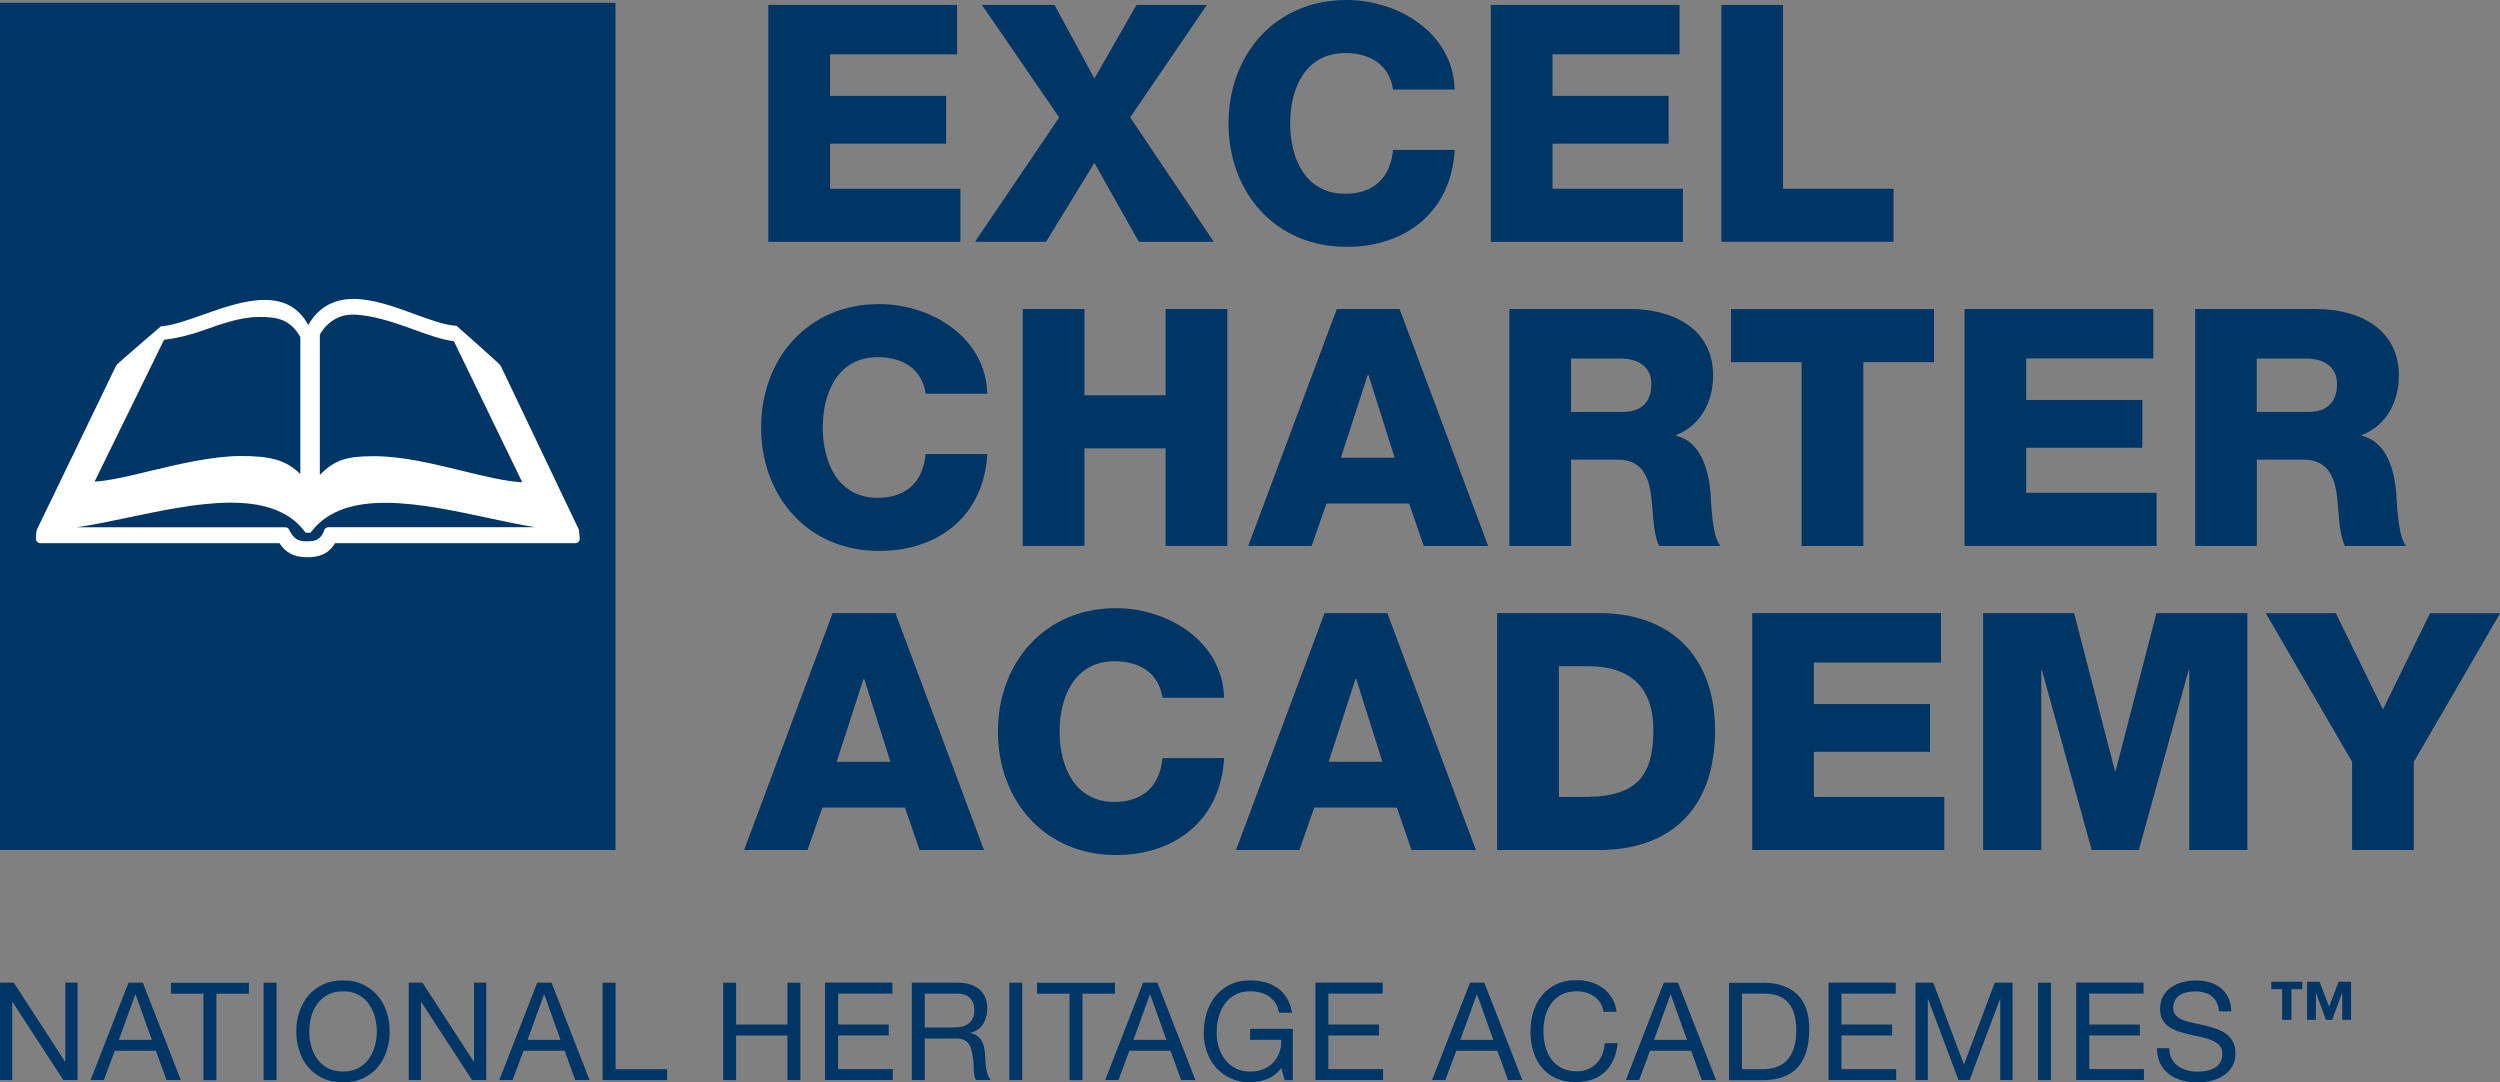
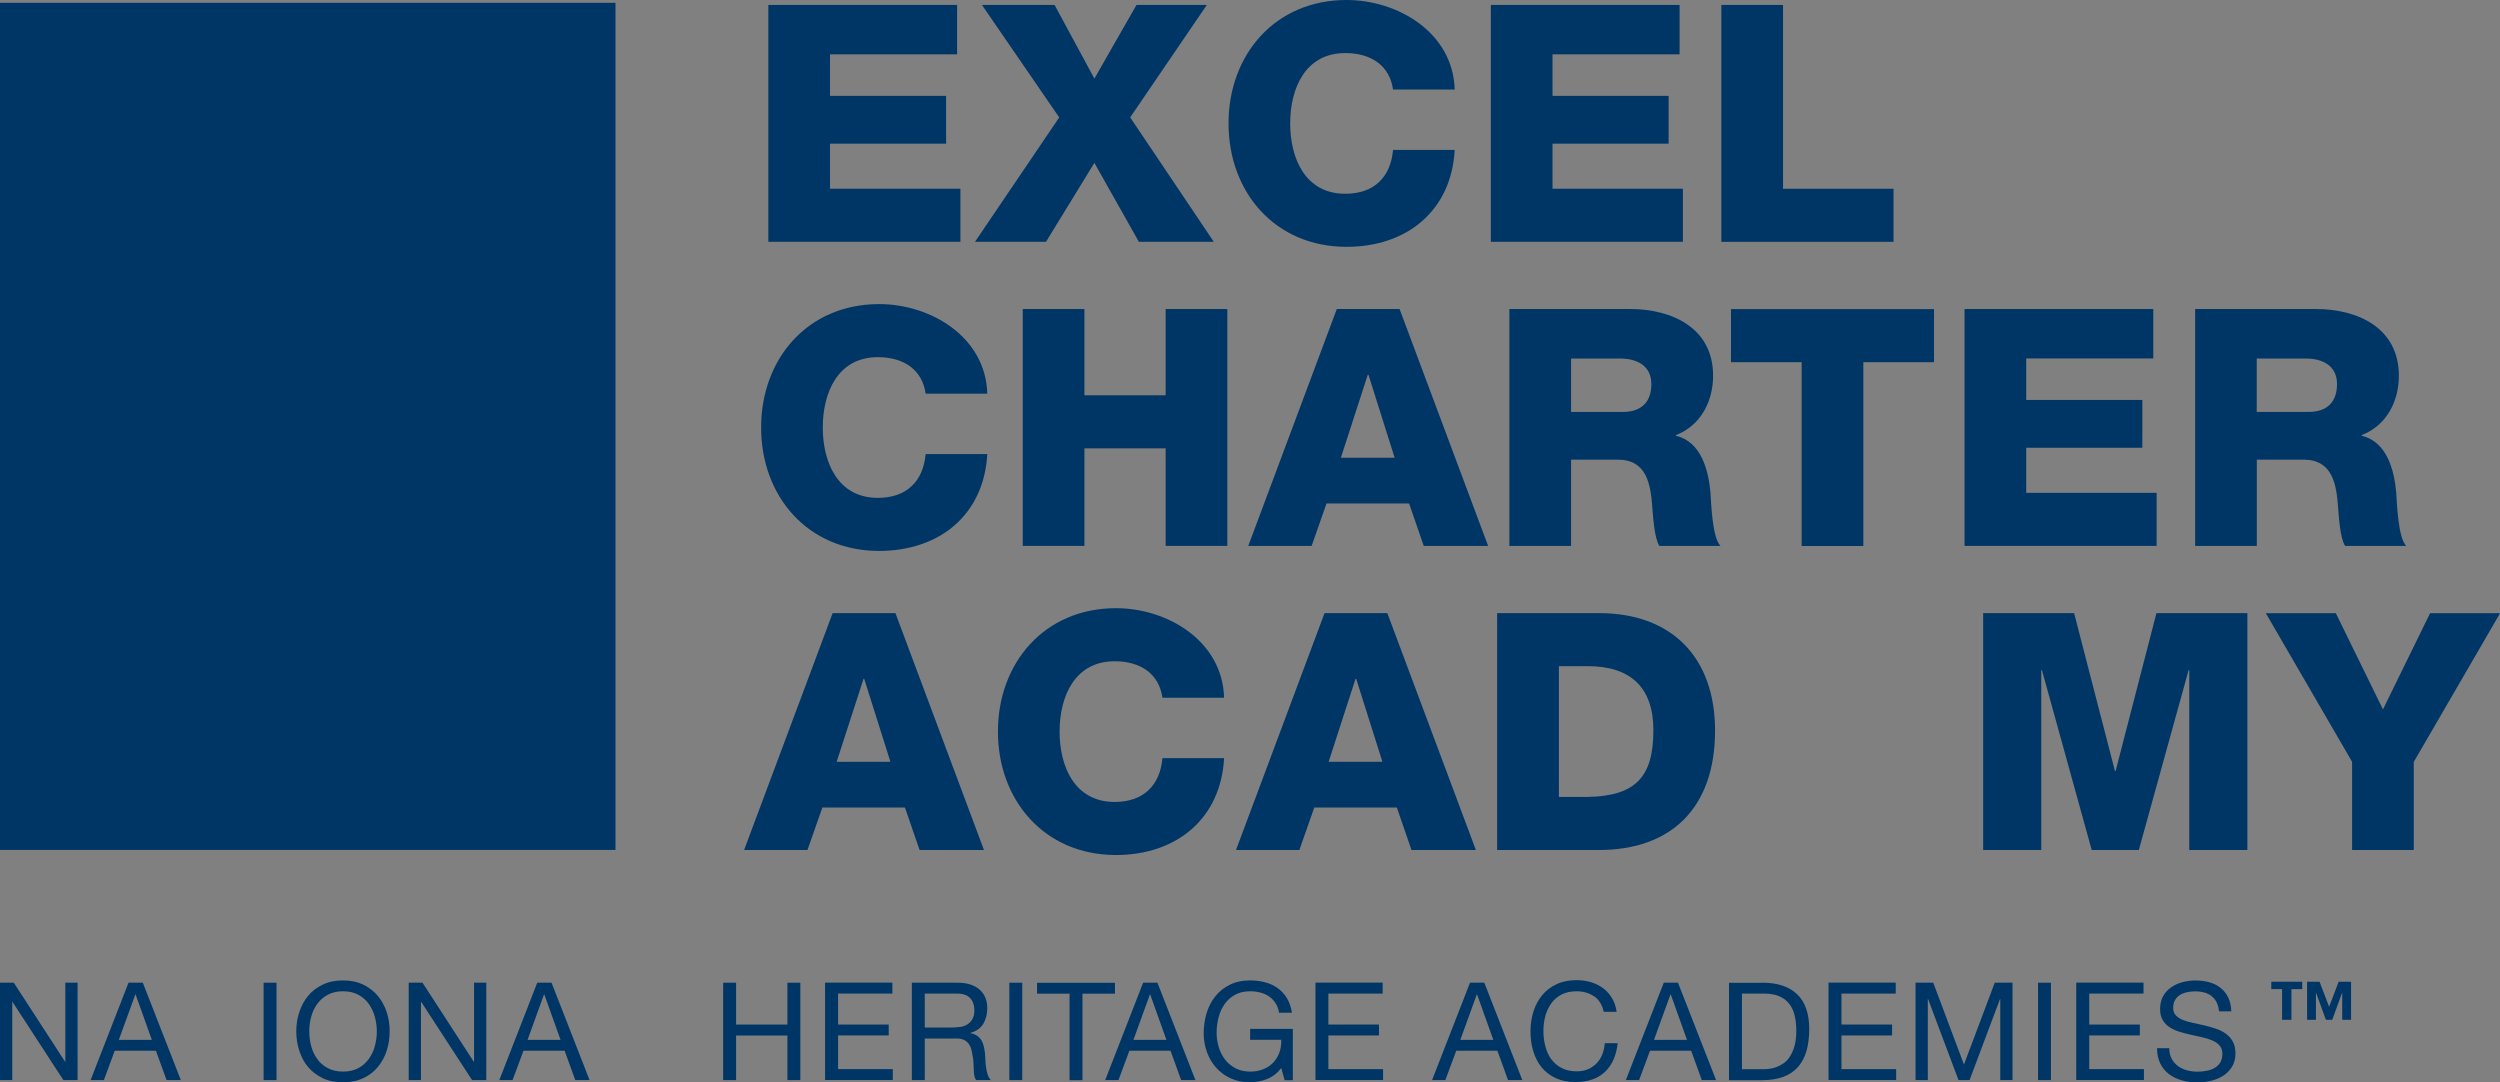
<svg xmlns="http://www.w3.org/2000/svg" id="Layer_1" width="293.91" height="127.24" viewBox="0 0 293.91 127.24">
  <rect x="0" y="0" width="293.91" height="127.24" fill="#808080" stroke="none" />
  <defs>
    <style>.cls-1{fill:#fff;}.cls-2{fill:#003665;}</style>
  </defs>
  <rect class="cls-2" y=".33" width="72.36" height="99.59" />
-   <path class="cls-1" d="M38.59,61.99c-.26,0-.47.19-.52.44v.04c-.39.9-.85,1.17-2.01,1.17-1.08,0-1.46-.3-2-1.21h0c-.05-.26-.26-.44-.51-.44H9.01c1.87-.27,3.93-.7,6.07-1.15,7.85-1.65,16.76-3.53,20.71,1.6l.15.19h.56l.15-.19c4.02-5.13,12.9-3.22,20.73-1.55,1.94.42,3.82.82,5.55,1.09h-24.33ZM19.29,39.95c1.3-.16,2.85-.49,4.54-1.09,2.29-.81,4.47-1.6,6.67-1.6s3.65.33,4.81,2.37v16.1c-1.73-1.72-3.72-2.12-6.98-2.12s-7.24.93-10.61,1.74c-2.47.6-4.82,1.17-6.6,1.27l8.17-16.68ZM41.39,36.99c2.15-.02,4.9.89,7.13,1.71,1.72.63,3.49,1.26,4.84,1.41l8.04,16.59c-1.98-.11-4.46-.71-7.07-1.35-3.47-.85-7.06-1.72-10.37-1.72s-4.65.48-6.36,2.21v-16.49s1.13-2.33,3.78-2.36ZM68.06,62.28l-9.21-19.31c-.09-.18-5.18-4.67-5.18-4.67l-.22-.02c-1.28-.1-2.94-.71-4.7-1.35-2.29-.84-4.88-1.79-7.19-1.79s-4.15,1.01-5.32,3.07c-1.07-1.98-2.75-2.95-5.13-2.95s-4.99.94-7.34,1.77c-1.74.62-3.39,1.2-4.64,1.31l-.21.02s-5.16,4.41-5.25,4.59l-9.33,19.31c-.08.16-.12.87-.12,1.07,0,.29.23.53.52.53h28.11c.68,1,1.54,1.65,3.23,1.65,1.15,0,2.43-.2,3.31-1.65h28.25c.29,0,.52-.24.52-.53" />
  <path class="cls-2" d="M90.33.58h22.19v5.81h-14.94v4.88h13.65v5.62h-13.65v5.3h15.33v6.24h-22.58V.58Z" />
  <path class="cls-2" d="M124.53,13.81L115.44.58h8.54l4.68,8.66,4.95-8.66h8.27l-9.01,13.22,9.83,14.63h-8.81l-5.23-9.28-5.69,9.28h-8.35l9.91-14.63Z" />
  <path class="cls-2" d="M163.77,10.53c-.39-2.81-2.57-4.29-5.62-4.29-4.68,0-6.47,4.13-6.47,8.27s1.79,8.27,6.47,8.27c3.39,0,5.34-1.95,5.62-5.15h7.25c-.39,7.18-5.66,11.39-12.71,11.39-8.42,0-13.88-6.44-13.88-14.51s5.46-14.51,13.88-14.51c6.01,0,12.52,3.82,12.71,10.53h-7.25Z" />
  <path class="cls-2" d="M175.27.58h22.19v5.81h-14.94v4.88h13.65v5.62h-13.65v5.3h15.33v6.24h-22.58V.58Z" />
  <path class="cls-2" d="M202.37.58h7.25v21.61h12.99v6.24h-20.24V.58Z" />
  <path class="cls-2" d="M108.82,46.28c-.39-2.81-2.57-4.29-5.62-4.29-4.68,0-6.47,4.13-6.47,8.27s1.79,8.27,6.47,8.27c3.39,0,5.34-1.95,5.62-5.15h7.25c-.39,7.18-5.66,11.39-12.71,11.39-8.42,0-13.88-6.44-13.88-14.51s5.46-14.51,13.88-14.51c6.01,0,12.52,3.82,12.71,10.53h-7.25Z" />
  <path class="cls-2" d="M120.24,36.33h7.25v10.14h9.55v-10.14h7.25v27.85h-7.25v-11.47h-9.55v11.47h-7.25v-27.85Z" />
  <path class="cls-2" d="M157.17,36.33h7.37l10.41,27.85h-7.57l-1.72-4.99h-9.71l-1.75,4.99h-7.45l10.41-27.85ZM157.64,53.81h6.32l-3.08-9.75h-.08l-3.16,9.75Z" />
  <path class="cls-2" d="M177.45,36.33h14.2c4.91,0,9.75,2.22,9.75,7.84,0,3-1.44,5.85-4.37,6.98v.08c2.96.7,3.82,4.02,4.06,6.67.08,1.17.2,5.27,1.17,6.28h-7.18c-.62-.94-.74-3.67-.82-4.45-.2-2.81-.66-5.69-4.06-5.69h-5.5v10.14h-7.25v-27.85ZM184.71,48.43h6.08c2.18,0,3.35-1.17,3.35-3.28s-1.64-3-3.67-3h-5.77v6.28Z" />
  <path class="cls-2" d="M227.37,42.58h-8.31v21.61h-7.25v-21.61h-8.31v-6.24h23.87v6.24Z" />
  <path class="cls-2" d="M230.96,36.33h22.19v5.81h-14.94v4.88h13.65v5.62h-13.65v5.3h15.33v6.24h-22.58v-27.85Z" />
  <path class="cls-2" d="M258.07,36.33h14.2c4.92,0,9.75,2.22,9.75,7.84,0,3-1.44,5.85-4.37,6.98v.08c2.96.7,3.82,4.02,4.06,6.67.08,1.17.2,5.27,1.17,6.28h-7.18c-.62-.94-.74-3.67-.82-4.45-.19-2.81-.66-5.69-4.06-5.69h-5.5v10.14h-7.25v-27.85ZM265.32,48.43h6.08c2.18,0,3.35-1.17,3.35-3.28s-1.64-3-3.67-3h-5.77v6.28Z" />
  <path class="cls-2" d="M97.9,72.08h7.37l10.41,27.85h-7.57l-1.72-4.99h-9.71l-1.75,4.99h-7.45l10.41-27.85ZM98.36,89.56h6.32l-3.08-9.75h-.08l-3.16,9.75Z" />
  <path class="cls-2" d="M136.66,82.03c-.39-2.81-2.57-4.29-5.62-4.29-4.68,0-6.47,4.13-6.47,8.27s1.79,8.27,6.47,8.27c3.39,0,5.34-1.95,5.62-5.15h7.25c-.39,7.18-5.66,11.39-12.71,11.39-8.42,0-13.88-6.44-13.88-14.51s5.46-14.51,13.88-14.51c6.01,0,12.52,3.82,12.71,10.53h-7.25Z" />
  <path class="cls-2" d="M155.73,72.08h7.37l10.41,27.85h-7.57l-1.72-4.99h-9.71l-1.75,4.99h-7.45l10.41-27.85ZM156.2,89.56h6.32l-3.08-9.75h-.08l-3.16,9.75Z" />
  <path class="cls-2" d="M176.01,72.08h11.97c8.54,0,13.65,5.19,13.65,13.81,0,9.13-5.19,14.04-13.65,14.04h-11.97v-27.85ZM183.27,93.69h3.43c5.5-.12,7.68-2.26,7.68-7.84,0-5.07-2.73-7.53-7.68-7.53h-3.43v15.37Z" />
-   <path class="cls-2" d="M206,72.08h22.19v5.81h-14.94v4.88h13.65v5.62h-13.65v5.3h15.33v6.24h-22.58v-27.85Z" />
  <path class="cls-2" d="M233.15,72.08h10.69l4.8,18.56h.08l4.8-18.56h10.69v27.85h-6.83v-21.14h-.08l-5.85,21.14h-5.54l-5.85-21.14h-.08v21.14h-6.83v-27.85Z" />
  <path class="cls-2" d="M283.77,89.56v10.37h-7.25v-10.37l-10.14-17.47h8.23l5.54,11.31,5.54-11.31h8.23l-10.14,17.47Z" />
  <path class="cls-2" d="M269.39,116.29v3.6h-1.1v-3.6h-1.27v-.87h3.64v.87h-1.27ZM275.36,119.89v-3.16h-.02l-1.15,3.16h-.75l-1.15-3.16h-.02v3.16h-1.04v-4.47h1.47l1.12,2.94,1.12-2.94h1.46v4.47h-1.04Z" />
  <path class="cls-2" d="M1.62,115.53l6.03,9.29h.03v-9.29h1.44v11.45h-1.67l-5.98-9.19h-.03v9.19H0v-11.45h1.62Z" />
  <path class="cls-2" d="M16.79,115.53l4.47,11.45h-1.68l-1.25-3.45h-4.84l-1.28,3.45h-1.56l4.46-11.45h1.68ZM17.85,122.25l-1.91-5.34h-.03l-1.94,5.34h3.88Z" />
-   <path class="cls-2" d="M20.1,116.82v-1.28h9.16v1.28h-3.82v10.17h-1.52v-10.17h-3.82Z" />
  <path class="cls-2" d="M32.51,115.53v11.45h-1.52v-11.45h1.52Z" />
  <path class="cls-2" d="M35.18,119.01c.23-.72.57-1.36,1.03-1.92.46-.56,1.03-1,1.72-1.33.68-.33,1.48-.5,2.39-.5s1.71.17,2.39.5c.68.33,1.26.78,1.72,1.33.46.56.8,1.19,1.04,1.92.23.72.34,1.47.34,2.25s-.12,1.53-.34,2.25c-.23.72-.58,1.36-1.04,1.92-.46.56-1.03,1-1.72,1.32-.69.33-1.48.49-2.39.49s-1.71-.16-2.39-.49-1.26-.77-1.72-1.32-.8-1.2-1.03-1.92c-.23-.72-.35-1.47-.35-2.25s.11-1.53.35-2.25ZM36.58,122.97c.15.56.38,1.07.71,1.52.32.45.73.81,1.24,1.08.5.27,1.1.41,1.8.41s1.29-.14,1.8-.41c.5-.27.91-.63,1.23-1.08.32-.45.56-.95.71-1.52.15-.56.23-1.13.23-1.71s-.08-1.15-.23-1.71c-.15-.56-.39-1.07-.71-1.52-.32-.45-.73-.81-1.23-1.08-.5-.27-1.1-.41-1.8-.41s-1.29.14-1.8.41c-.5.27-.91.63-1.24,1.08-.32.45-.56.95-.71,1.52s-.22,1.13-.22,1.71.07,1.15.22,1.71Z" />
  <path class="cls-2" d="M49.67,115.53l6.03,9.29h.03v-9.29h1.44v11.45h-1.67l-5.98-9.19h-.03v9.19h-1.44v-11.45h1.62Z" />
  <path class="cls-2" d="M64.84,115.53l4.47,11.45h-1.68l-1.25-3.45h-4.84l-1.28,3.45h-1.56l4.46-11.45h1.68ZM65.9,122.25l-1.91-5.34h-.03l-1.94,5.34h3.88Z" />
-   <path class="cls-2" d="M72.37,115.53v10.17h6.06v1.28h-7.59v-11.45h1.52Z" />
  <path class="cls-2" d="M86.54,115.53v4.92h6.03v-4.92h1.52v11.45h-1.52v-5.24h-6.03v5.24h-1.52v-11.45h1.52Z" />
  <path class="cls-2" d="M104.91,115.53v1.28h-6.38v3.64h5.95v1.28h-5.95v3.96h6.43v1.28h-7.96v-11.45h7.91Z" />
  <path class="cls-2" d="M112.59,115.53c1.09,0,1.94.27,2.56.8.61.53.92,1.27.92,2.2,0,.7-.16,1.3-.47,1.83-.32.52-.82.88-1.52,1.07v.03c.33.06.6.17.81.32.21.15.37.33.5.54.12.21.21.44.27.7.06.26.1.52.14.8.02.28.04.56.05.85,0,.29.04.57.08.85.04.28.1.54.18.79.08.25.2.47.36.67h-1.7c-.11-.12-.18-.28-.22-.48s-.06-.43-.07-.68c-.01-.25-.02-.52-.03-.81-.01-.29-.04-.57-.1-.85-.04-.28-.1-.54-.16-.79s-.17-.47-.31-.66c-.14-.19-.32-.34-.54-.45s-.52-.17-.9-.17h-3.72v4.89h-1.52v-11.45h5.39ZM112.91,120.73c.32-.05.6-.16.84-.31.24-.16.43-.36.58-.63s.22-.6.22-1.02c0-.58-.16-1.05-.48-1.41-.32-.36-.84-.55-1.56-.55h-3.79v3.99h3.18c.35,0,.69-.03,1.01-.08Z" />
  <path class="cls-2" d="M120.18,115.53v11.45h-1.52v-11.45h1.52Z" />
  <path class="cls-2" d="M121.92,116.82v-1.28h9.16v1.28h-3.82v10.17h-1.52v-10.17h-3.82Z" />
  <path class="cls-2" d="M136.07,115.53l4.47,11.45h-1.68l-1.25-3.45h-4.84l-1.28,3.45h-1.56l4.46-11.45h1.68ZM137.13,122.25l-1.91-5.34h-.03l-1.94,5.34h3.88Z" />
  <path class="cls-2" d="M148.96,126.85c-.66.26-1.33.39-2,.39-.86,0-1.62-.16-2.29-.47s-1.25-.74-1.72-1.28c-.47-.53-.83-1.15-1.07-1.84-.25-.7-.37-1.42-.37-2.16,0-.83.12-1.63.34-2.38.23-.75.57-1.41,1.03-1.98.45-.57,1.02-1.02,1.7-1.36.68-.34,1.47-.51,2.38-.51.62,0,1.21.07,1.76.22.55.14,1.04.37,1.48.68.43.31.8.7,1.09,1.18s.49,1.05.6,1.72h-1.52c-.07-.44-.21-.82-.42-1.13-.2-.32-.45-.57-.75-.78s-.64-.36-1.02-.46c-.38-.1-.78-.15-1.21-.15-.7,0-1.29.14-1.79.42s-.9.64-1.22,1.1c-.32.45-.55.97-.7,1.56-.15.58-.23,1.18-.23,1.79s.09,1.17.26,1.72c.17.55.42,1.04.75,1.46.33.42.74.76,1.23,1.01s1.05.38,1.69.38c.6,0,1.13-.1,1.59-.29.46-.19.85-.46,1.16-.79s.55-.73.71-1.19c.16-.45.23-.94.21-1.47h-3.66v-1.28h5.02v6.03h-.96l-.4-1.43c-.45.6-1,1.03-1.67,1.29Z" />
  <path class="cls-2" d="M162.55,115.53v1.28h-6.38v3.64h5.95v1.28h-5.95v3.96h6.43v1.28h-7.95v-11.45h7.91Z" />
  <path class="cls-2" d="M174.5,115.53l4.47,11.45h-1.68l-1.25-3.45h-4.84l-1.28,3.45h-1.56l4.46-11.45h1.68ZM175.56,122.25l-1.91-5.34h-.03l-1.94,5.34h3.88Z" />
  <path class="cls-2" d="M187.42,117.15c-.58-.41-1.27-.61-2.08-.61-.68,0-1.27.13-1.76.38-.49.26-.89.6-1.2,1.03s-.55.93-.7,1.48c-.15.56-.23,1.13-.23,1.73,0,.65.07,1.27.23,1.85.15.58.38,1.09.7,1.52.32.43.72.78,1.21,1.03s1.08.39,1.76.39c.5,0,.95-.08,1.34-.25.39-.17.73-.4,1.01-.69.28-.29.51-.64.67-1.05.16-.41.26-.84.29-1.32h1.52c-.15,1.44-.65,2.57-1.49,3.37-.84.8-2,1.2-3.46,1.2-.89,0-1.66-.15-2.33-.46-.66-.3-1.21-.72-1.65-1.26-.44-.53-.77-1.17-.99-1.89-.22-.73-.33-1.51-.33-2.34s.12-1.62.35-2.35c.23-.73.58-1.37,1.03-1.92.46-.55,1.02-.98,1.7-1.29.68-.32,1.46-.47,2.33-.47.6,0,1.16.08,1.7.24s1.01.4,1.43.71c.42.31.76.7,1.04,1.16.28.46.46,1,.55,1.61h-1.52c-.17-.81-.55-1.42-1.13-1.83Z" />
  <path class="cls-2" d="M197.27,115.53l4.48,11.45h-1.68l-1.25-3.45h-4.84l-1.28,3.45h-1.56l4.46-11.45h1.68ZM198.33,122.25l-1.91-5.34h-.03l-1.94,5.34h3.88Z" />
  <path class="cls-2" d="M207.2,115.53c1.76,0,3.12.45,4.07,1.35.95.9,1.43,2.27,1.43,4.11,0,.96-.11,1.81-.32,2.56-.21.74-.55,1.37-.99,1.88-.45.51-1.02.9-1.72,1.16s-1.52.4-2.47.4h-3.93v-11.45h3.93ZM207.33,125.7c.17,0,.38-.01.64-.04.26-.03.53-.09.82-.19.29-.1.57-.25.86-.44.28-.19.54-.45.76-.79s.41-.75.55-1.24.22-1.1.22-1.8-.07-1.3-.2-1.84c-.13-.54-.35-1-.66-1.38-.3-.38-.7-.67-1.18-.87-.48-.2-1.07-.3-1.78-.3h-2.57v8.89h2.53Z" />
  <path class="cls-2" d="M222.87,115.53v1.28h-6.38v3.64h5.95v1.28h-5.95v3.96h6.43v1.28h-7.95v-11.45h7.91Z" />
  <path class="cls-2" d="M227.28,115.53l3.61,9.62,3.62-9.62h2.09v11.45h-1.44v-9.53h-.03l-3.58,9.53h-1.3l-3.58-9.53h-.03v9.53h-1.44v-11.45h2.09Z" />
  <path class="cls-2" d="M241.12,115.53v11.45h-1.52v-11.45h1.52Z" />
  <path class="cls-2" d="M252,115.53v1.28h-6.38v3.64h5.95v1.28h-5.95v3.96h6.43v1.28h-7.96v-11.45h7.91Z" />
  <path class="cls-2" d="M260.02,117.1c-.51-.37-1.16-.55-1.95-.55-.32,0-.64.03-.95.1-.31.06-.59.17-.83.32-.24.15-.43.35-.58.6s-.22.56-.22.94c0,.35.1.64.31.86s.49.4.83.54.74.25,1.18.34c.44.09.88.19,1.34.3.45.11.9.23,1.34.38.44.14.83.34,1.18.59.35.25.62.56.83.93.21.37.31.84.31,1.41,0,.61-.14,1.13-.41,1.56-.27.43-.62.79-1.05,1.06s-.91.47-1.44.59c-.53.12-1.06.18-1.58.18-.64,0-1.25-.08-1.82-.24-.57-.16-1.07-.4-1.51-.73s-.78-.74-1.03-1.25c-.25-.51-.38-1.11-.38-1.8h1.44c0,.48.09.9.28,1.24s.43.63.74.86c.3.22.66.39,1.07.5.41.11.82.16,1.25.16.34,0,.69-.03,1.03-.1.35-.06.66-.17.94-.33.28-.15.5-.37.67-.63.17-.27.26-.61.26-1.03,0-.4-.1-.72-.31-.96-.21-.25-.49-.45-.83-.6s-.74-.28-1.18-.38c-.44-.1-.88-.19-1.34-.3-.46-.1-.9-.22-1.34-.35-.44-.13-.83-.31-1.18-.53-.35-.22-.62-.5-.83-.85-.21-.35-.31-.78-.31-1.31,0-.58.12-1.08.35-1.5.23-.42.55-.77.94-1.04.39-.27.83-.48,1.33-.61.5-.13,1.01-.2,1.53-.2.59,0,1.13.07,1.64.21.5.14.94.36,1.32.66.38.3.68.68.9,1.13.22.45.34,1,.36,1.63h-1.44c-.09-.82-.38-1.42-.89-1.79Z" />
</svg>